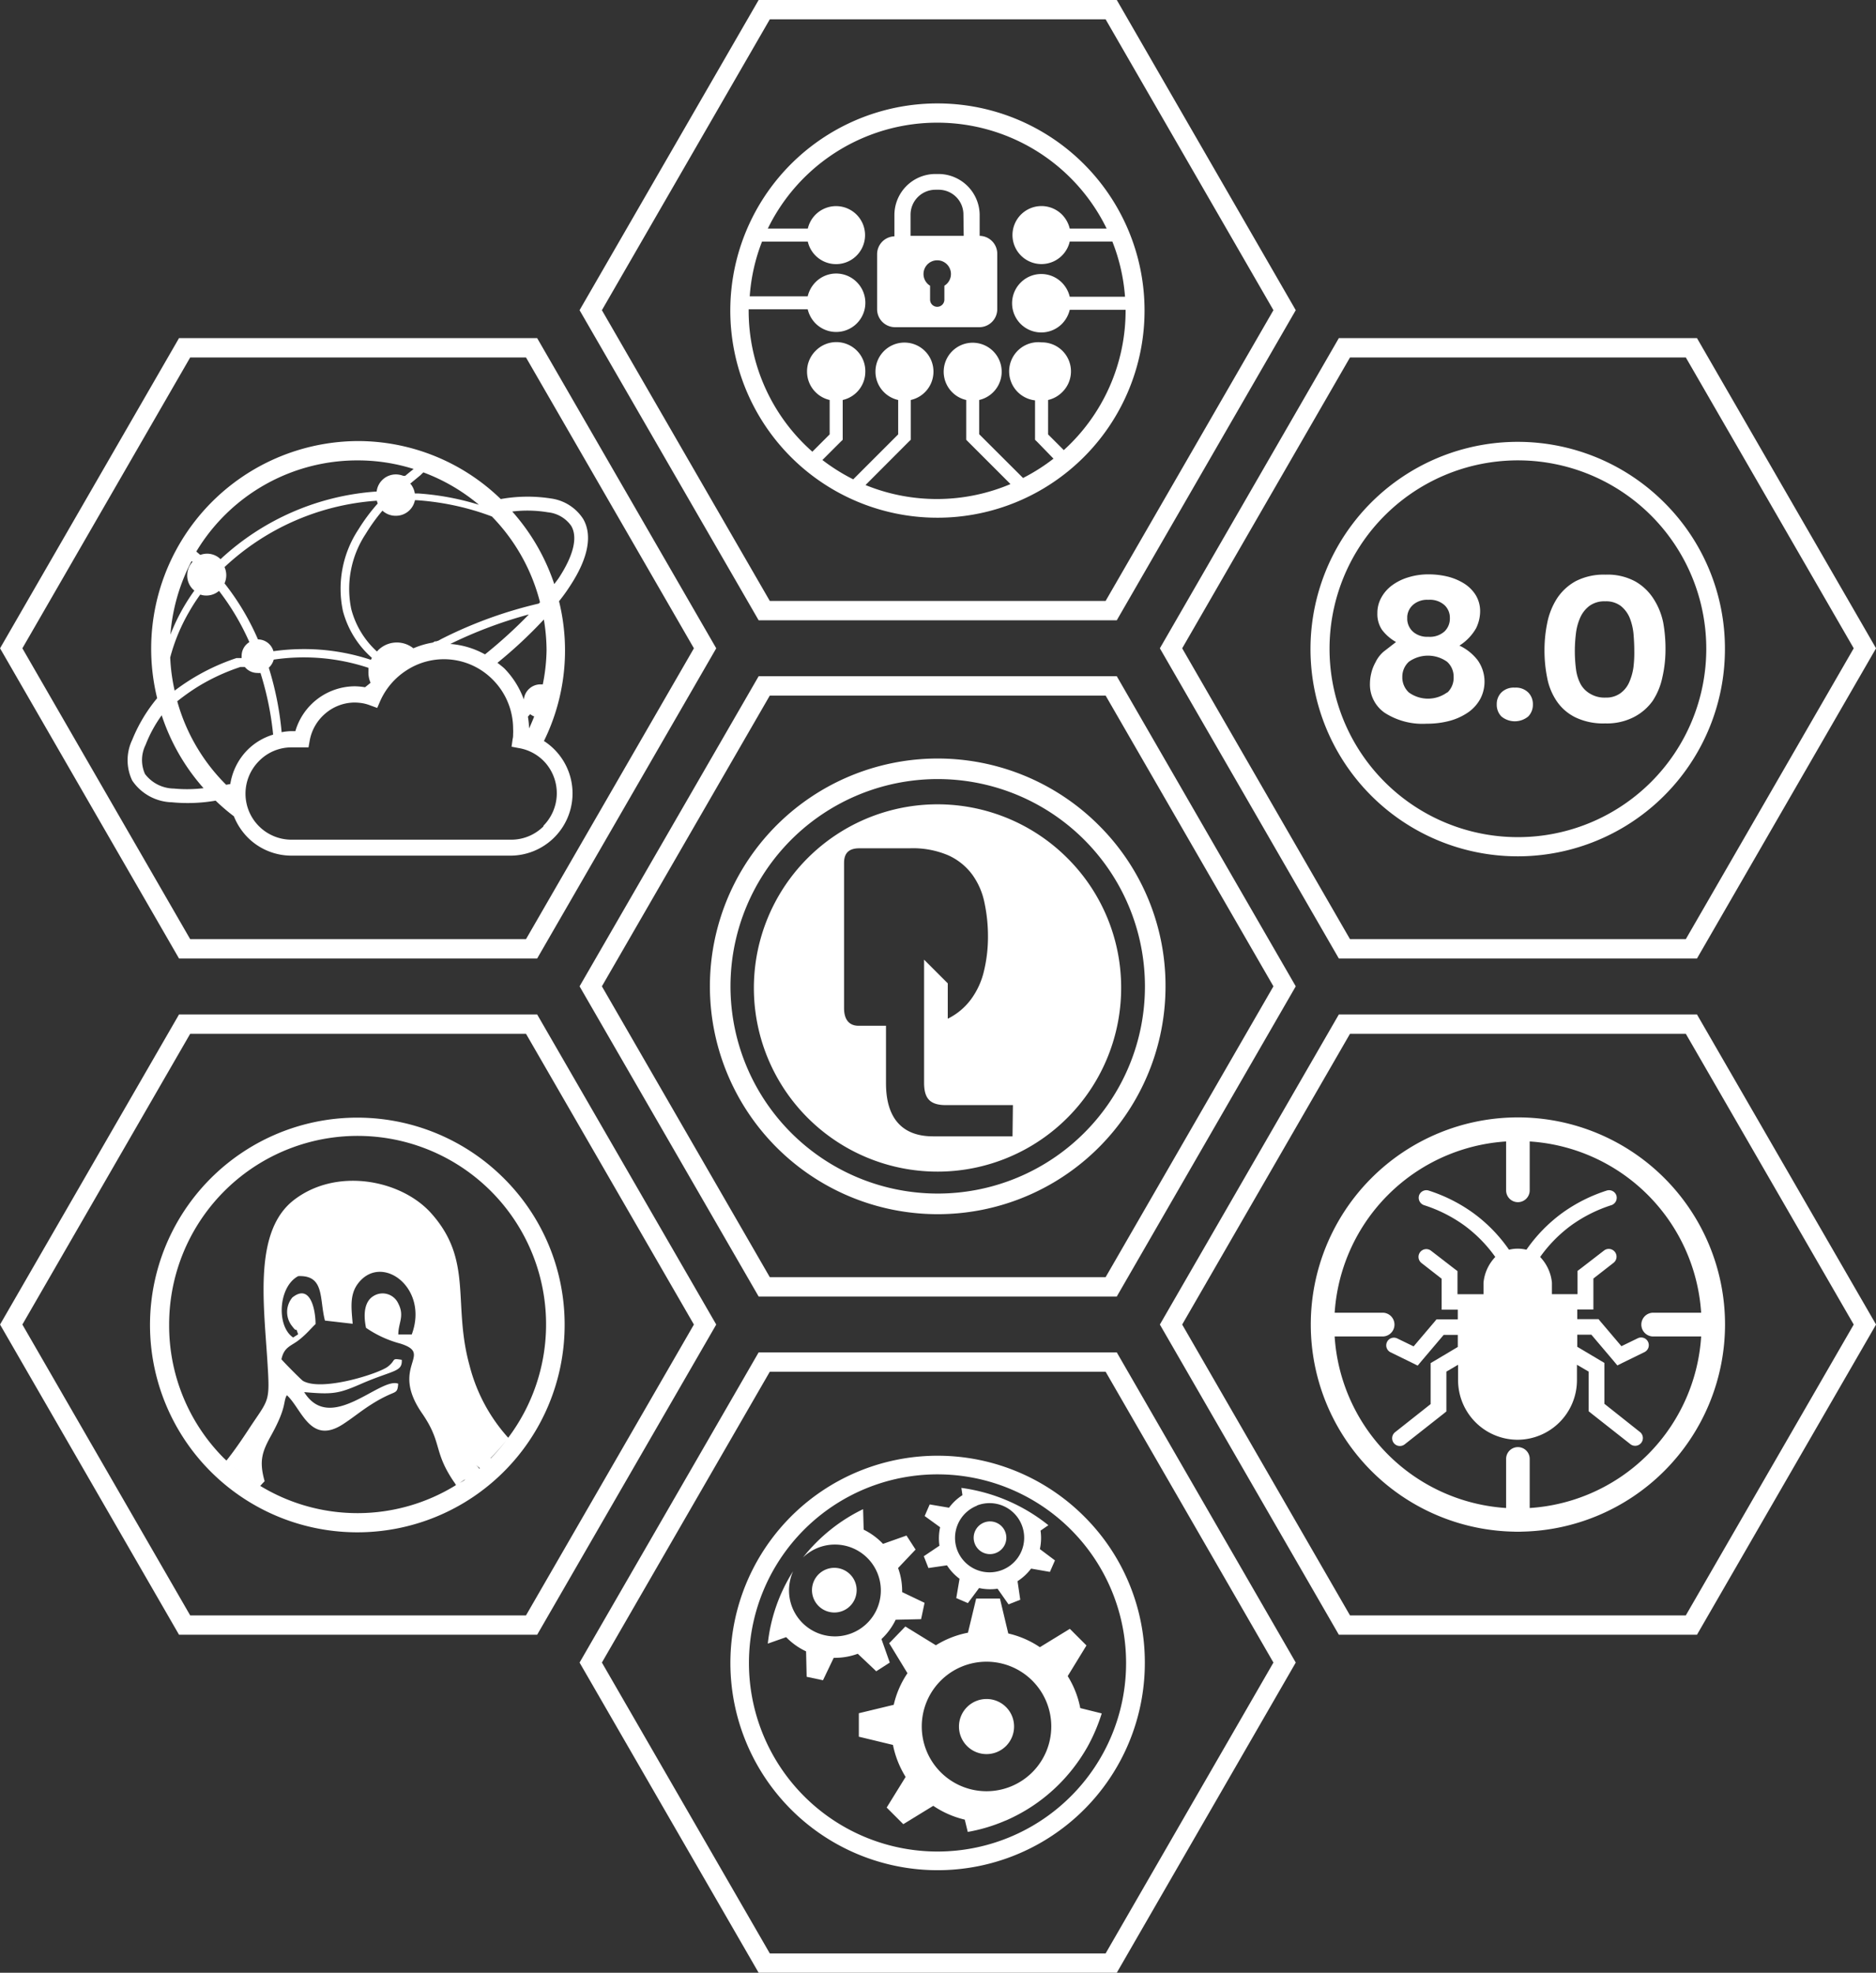
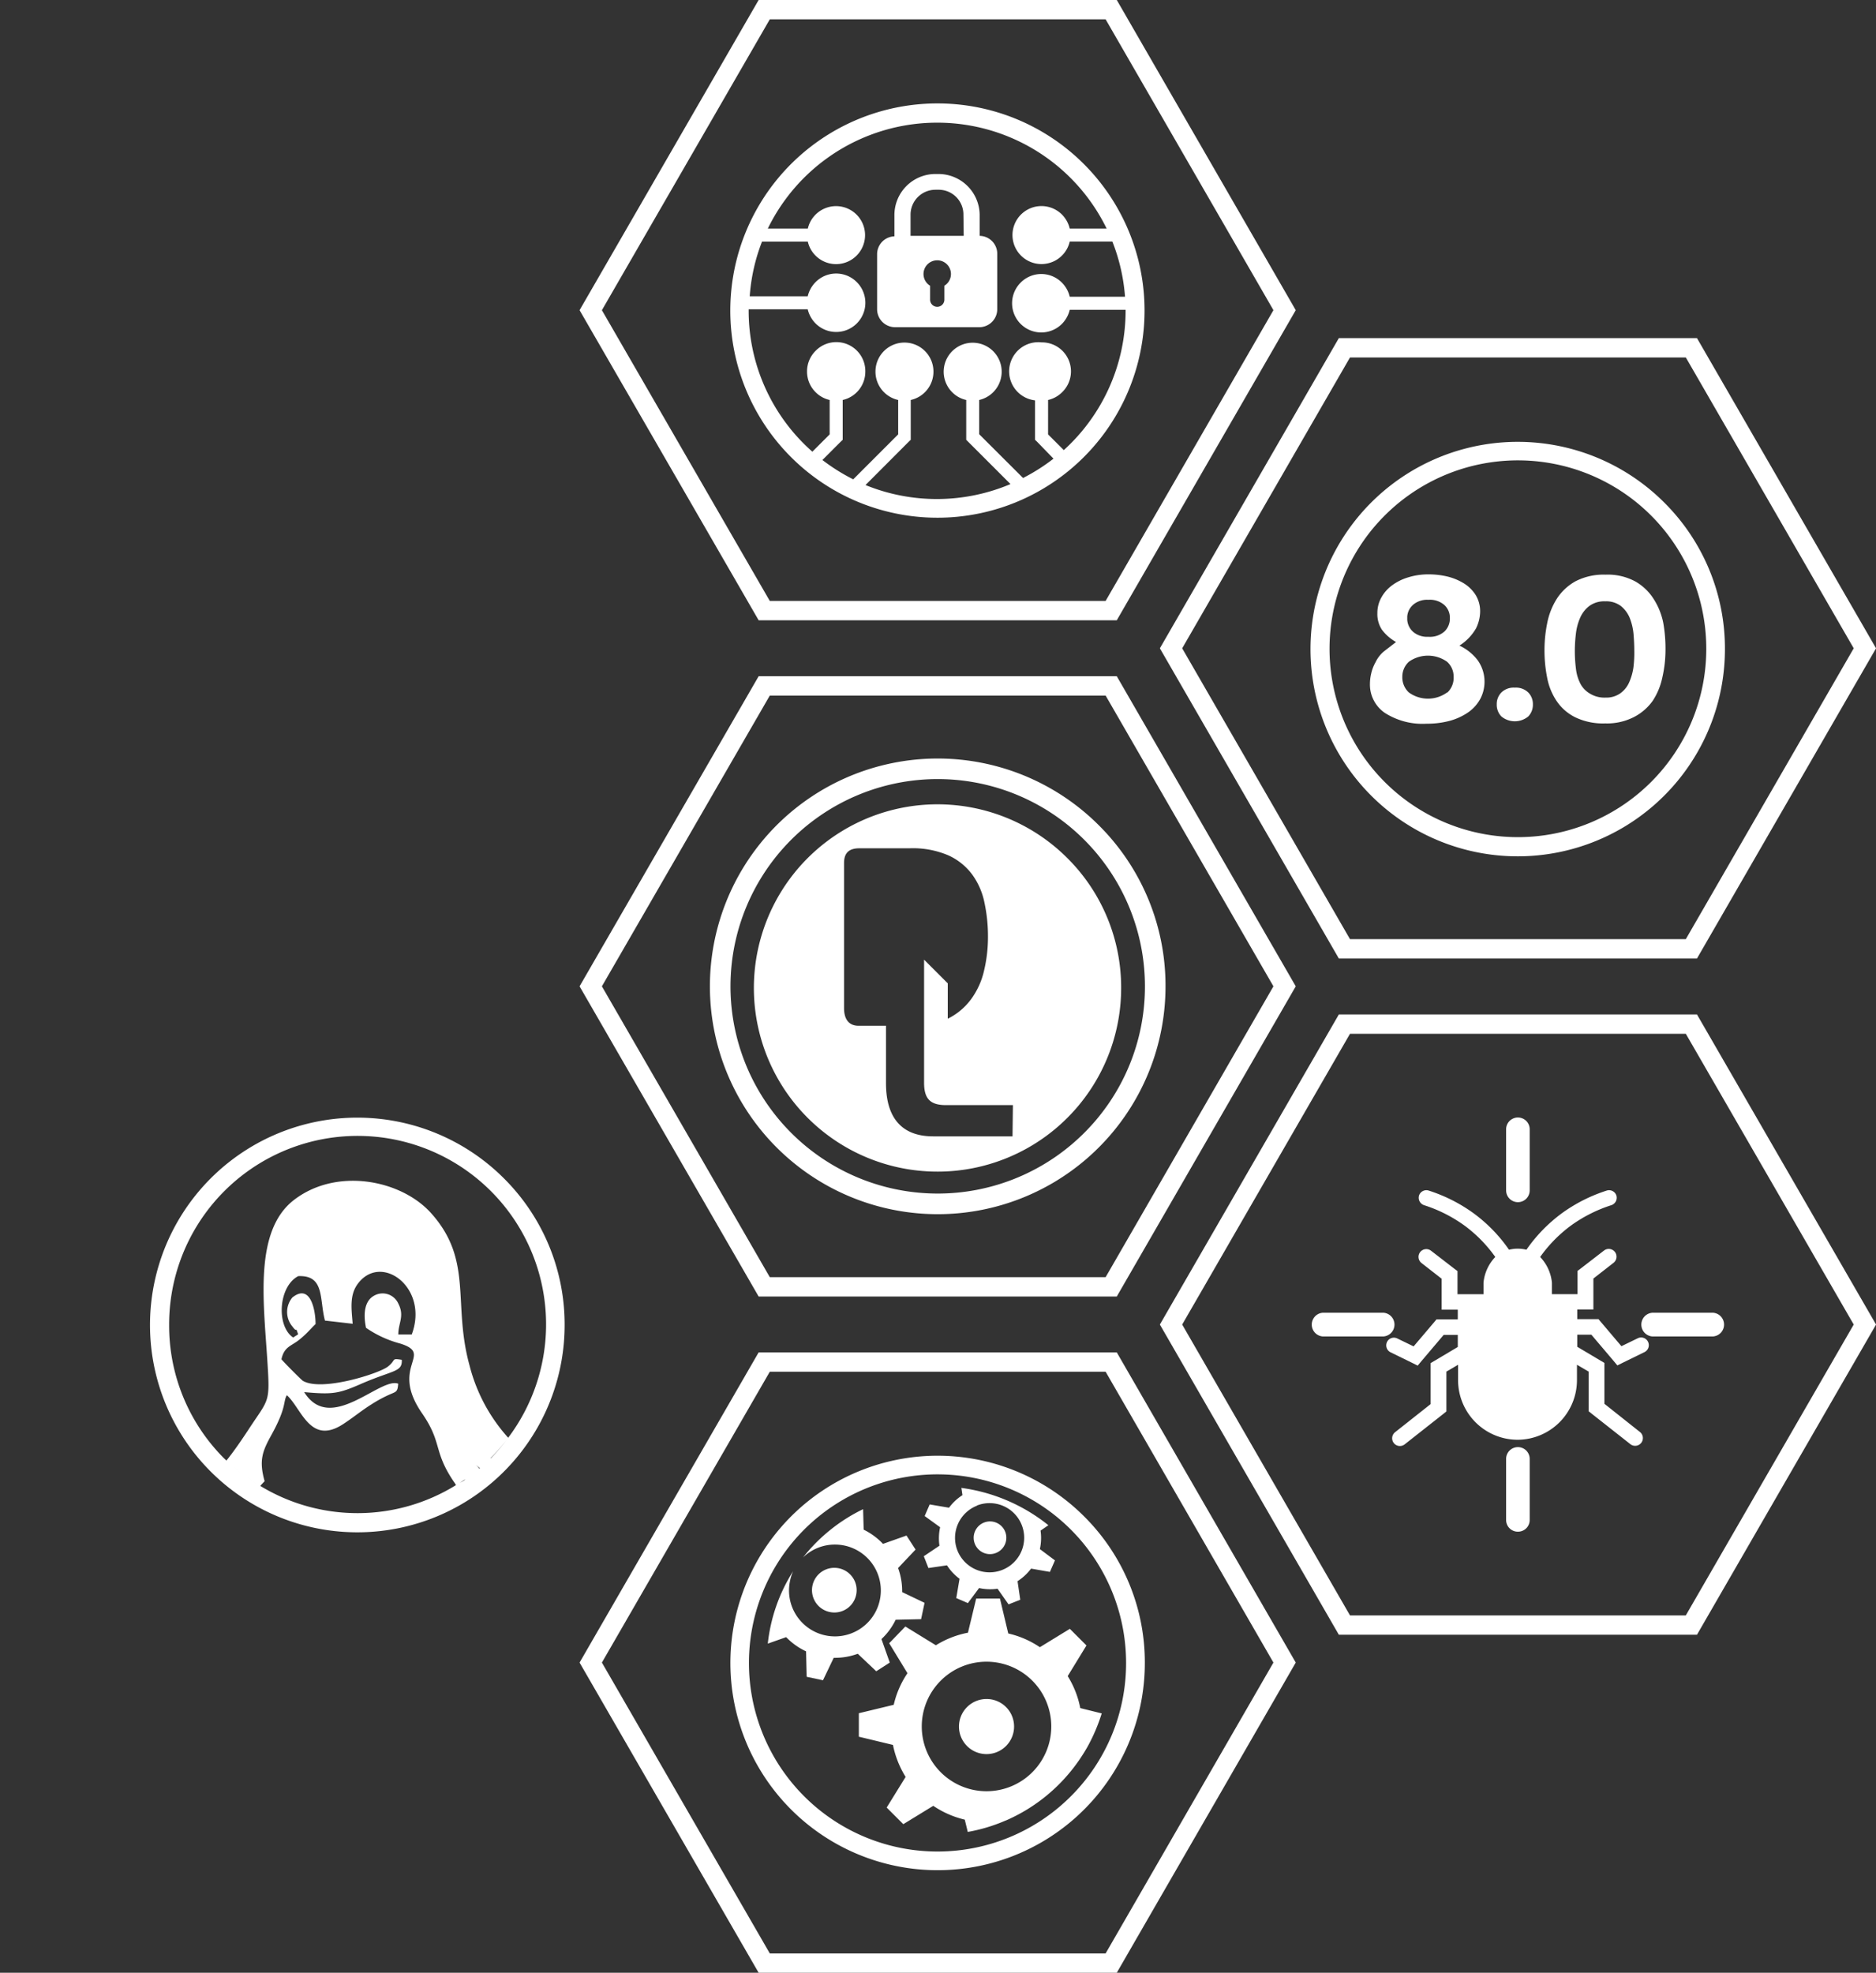
<svg xmlns="http://www.w3.org/2000/svg" viewBox="0 0 194.1 204.09">
  <rect x="0" y="0" width="194.1" height="204.09" fill="#333333" stroke="none" />
  <defs>
    <style>.cls-1,.cls-3{fill:#fff;}.cls-2,.cls-4{fill:none;}.cls-3{fill-rule:evenodd;}.cls-4{stroke:#fff;stroke-miterlimit:10;stroke-width:2px;}</style>
  </defs>
  <title>PL_1</title>
  <g id="Слой_2" data-name="Слой 2">
    <g id="_01" data-name="01">
      <path class="cls-1" d="M113.69,85.38a23.57,23.57,0,1,0,6.9,16.66A23.4,23.4,0,0,0,113.69,85.38Zm-1.51,31.82A21.44,21.44,0,1,1,118.46,102,21.37,21.37,0,0,1,112.18,117.2Z" />
      <path class="cls-1" d="M110.44,88.78A19,19,0,1,0,116,102.2,18.89,18.89,0,0,0,110.44,88.78Zm-5.68,28.78H96.54c-3.12,0-4.87-1.79-4.87-5.49v-5.95H88.83c-.87,0-1.5-.52-1.5-1.83v-15c0-.85.32-1.53,1.58-1.53h5.21a9.31,9.31,0,0,1,4,.73,6.31,6.31,0,0,1,2.48,2,7.45,7.45,0,0,1,1.26,2.91,16.57,16.57,0,0,1,.36,3.51,15,15,0,0,1-.41,3.53,8,8,0,0,1-1.35,2.95,6.62,6.62,0,0,1-2.4,2v-3.66l-2.45-2.45h0V112c0,1.61.57,2.33,2.27,2.33h6.92Z" />
      <rect class="cls-2" x="69.52" y="74.54" width="55" height="55" />
-       <path class="cls-1" d="M56.28,76.66A21.22,21.22,0,0,0,57.84,62.2,17.77,17.77,0,0,0,59,60.59c1.79-2.73,2.35-5.15,1.34-6.9A4.72,4.72,0,0,0,57,51.57a15.66,15.66,0,0,0-5.19.06,21.25,21.25,0,0,0-14.75-6,21.48,21.48,0,0,0-20.8,26.6,16.21,16.21,0,0,0-2.58,4.31,4.88,4.88,0,0,0,0,4.21A5.11,5.11,0,0,0,17.79,83a16.9,16.9,0,0,0,4.52-.17,20.72,20.72,0,0,0,1.89,1.62,6.63,6.63,0,0,0,1.42,2.18,6.39,6.39,0,0,0,4.53,1.89H52.88A6.44,6.44,0,0,0,57.78,78,6.46,6.46,0,0,0,56.28,76.66Zm-.12-5.86-.24,0a1.73,1.73,0,0,0-1.72,1.57h0a8.93,8.93,0,0,0-2-3.2c-.23-.22-.48-.4-.73-.6a47.14,47.14,0,0,0,4.8-4.48,19.56,19.56,0,0,1,.28,3.17A19,19,0,0,1,56.16,70.8Zm-.89,3.32c-.16.42-.34.83-.53,1.24a8.13,8.13,0,0,0-.12-1.22c.08-.09.16-.17.23-.26A1.58,1.58,0,0,0,55.27,74.12ZM50.18,67.7a8.74,8.74,0,0,0-3.59-1.08,45.67,45.67,0,0,1,7.93-3h0l.2-.05A49.68,49.68,0,0,1,50.18,67.7ZM56.69,53a3.35,3.35,0,0,1,2.42,1.42c.7,1.22.18,3.12-1.3,5.38-.13.2-.32.42-.46.63A21.56,21.56,0,0,0,53,52.92,12.85,12.85,0,0,1,56.69,53Zm-.82,9.3-.12.14A44.77,44.77,0,0,0,46,65.94l-.12.06h0l-.16.08-.15.08h0l-.14.08h0l-.12.06-.06,0-.09.05-.09,0-.07,0-.1.06,0,0-.13.07,0,0h0a8.61,8.61,0,0,0-2,.59A2.74,2.74,0,0,0,39,67.4,9,9,0,0,1,36.34,63a10.32,10.32,0,0,1,1.5-7.77,18.79,18.79,0,0,1,1.73-2.4,2,2,0,0,0,1.36.53,2,2,0,0,0,2-1.61h.21a27.56,27.56,0,0,1,6.24,1.16h0c.51.16,1,.33,1.51.52A19.63,19.63,0,0,1,55.87,62.3ZM38.34,70.64l-.57.46A7.19,7.19,0,0,0,36.72,71a6.44,6.44,0,0,0-6.16,4.64h-.42a5.79,5.79,0,0,0-1,.11,32.18,32.18,0,0,0-1.33-6.67,1.77,1.77,0,0,0,.51-.84,21.22,21.22,0,0,1,9.8.85c0,.11,0,.23,0,.35A2.76,2.76,0,0,0,38.34,70.64Zm-6.93-3.49a22.91,22.91,0,0,0-3.12.22,1.67,1.67,0,0,0-1.6-1.22,26,26,0,0,0-3.46-5.8,2.05,2.05,0,0,0,0-1.68A25.58,25.58,0,0,1,39,51.8c0,.1.05.19.08.29a19.35,19.35,0,0,0-2,2.69,11.12,11.12,0,0,0-1.6,8.43,9.81,9.81,0,0,0,3,4.85l-.11.2A22,22,0,0,0,31.41,67.15ZM43.8,48.87a19.45,19.45,0,0,1,5.75,3.35,27.55,27.55,0,0,0-6.29-1.17h-.34A2.09,2.09,0,0,0,42.43,50h.06c.33-.28.68-.56,1-.83h0ZM37,47.63a19.17,19.17,0,0,1,5.8.89c-.3.23-.59.47-.88.71h0l0,0h-.07l0,0h-.12a2.14,2.14,0,0,0-.76-.15,2,2,0,0,0-2,1.77,26.33,26.33,0,0,0-16.15,7,2,2,0,0,0-1.4-.57,2.07,2.07,0,0,0-.7.13l-.41-.35A19.43,19.43,0,0,1,37,47.63ZM19.82,58.05l.1.08a2.06,2.06,0,0,0-.55,1.4,2,2,0,0,0,.74,1.57h0a20.39,20.39,0,0,0-2.48,4.56A19.63,19.63,0,0,1,19.82,58.05Zm-.22,5.19h0a18.87,18.87,0,0,1,1.12-1.73l0,0,0,0a1.87,1.87,0,0,0,.62.1,2,2,0,0,0,1.32-.48,25.57,25.57,0,0,1,3.14,5.3A1.67,1.67,0,0,0,25,67.83a2,2,0,0,0,0,.25l-.08,0h-.08l-.08,0h0l-.09,0h0l-.05,0-.07,0h0l-.08,0a22,22,0,0,0-6.4,3.37,19.27,19.27,0,0,1-.46-3.43A19,19,0,0,1,19.6,63.24Zm-2.05,3.95a.43.43,0,0,1,0,0v0A.43.43,0,0,0,17.55,67.19ZM18,81.58a3.81,3.81,0,0,1-3-1.51,3.52,3.52,0,0,1,.06-3A13.53,13.53,0,0,1,16.73,74a21.45,21.45,0,0,0,4.33,7.54A14.07,14.07,0,0,1,18,81.58Zm5.87-.48-.47.09a19.55,19.55,0,0,1-5.06-8.64,22.56,22.56,0,0,1,2-1.43h0A21,21,0,0,1,24.88,69h0L25,69l.09,0,.08,0h0l.08,0,0,0h0l.08,0a1.68,1.68,0,0,0,1.3.62,1.73,1.73,0,0,0,.32,0A31.35,31.35,0,0,1,28.26,76a6.35,6.35,0,0,0-2.65,1.58A6.44,6.44,0,0,0,23.83,81.1Zm32.38,4.37a4.72,4.72,0,0,1-3.34,1.4H30.14a4.76,4.76,0,0,1-4.74-4.76,4.78,4.78,0,0,1,1.4-3.38,4.69,4.69,0,0,1,3.35-1.41h1.77l.12-.68a4.78,4.78,0,0,1,1.64-2.84,4.69,4.69,0,0,1,3-1.12,5.55,5.55,0,0,1,.82.07,4.2,4.2,0,0,1,.79.22l.74.27.31-.72A7.28,7.28,0,0,1,42,69.39a7.09,7.09,0,0,1,9,.94,7.2,7.2,0,0,1,2.09,5.09,4,4,0,0,1,0,.51c0,.17,0,.35-.05.52l-.11.8.79.15A4.7,4.7,0,0,1,56.5,79a4.78,4.78,0,0,1-.29,6.44Z" />
      <rect class="cls-2" x="12.05" y="42.07" width="50" height="50" />
      <path class="cls-1" d="M97,10.7a21.43,21.43,0,1,0,21.42,21.43A21.42,21.42,0,0,0,97,10.7Zm13.08,35.88-1.64-1.64V41.38a3,3,0,0,0,1.46-.81,3,3,0,0,0-2.13-5.15,3,3,0,0,0-.68,6V45.5l.2.19L109,47.45a19.61,19.61,0,0,1-3.15,2l-4.54-4.53V41.38a3,3,0,1,0-2.8-.81,2.93,2.93,0,0,0,1.46.81V45.5l.19.19,4.39,4.39a19.55,19.55,0,0,1-15,.1l4.48-4.49.2-.19V41.38a3,3,0,0,0,2.35-2.94,3,3,0,0,0-3-3,3,3,0,0,0-3,3,3,3,0,0,0,2.35,2.94v3.56l-4.65,4.65a20.12,20.12,0,0,1-3.19-2l1.9-1.9.2-.19V41.38a3,3,0,0,0,2.34-2.94,3,3,0,0,0-5.15-2.14,3,3,0,0,0-.88,2.14,3,3,0,0,0,.88,2.13,3,3,0,0,0,1.46.81v3.56l-1.79,1.79a19.44,19.44,0,0,1-6.59-14.6V32h6.11a3.1,3.1,0,0,0,.81,1.46,3,3,0,0,0,4.27-4.27,3,3,0,0,0-4.27,0,3.1,3.1,0,0,0-.81,1.46h-6A19.27,19.27,0,0,1,78.84,25h4.74a3,3,0,1,0,0-1.35H79.44a19.5,19.5,0,0,1,35.06,0h-3.82a3.06,3.06,0,0,0-.81-1.46,3,3,0,1,0,.81,2.8h4.41a19.41,19.41,0,0,1,1.31,5.71h-5.72a3.06,3.06,0,0,0-.81-1.46,3,3,0,0,0-4.27,0,3,3,0,0,0,4.27,4.27,3.1,3.1,0,0,0,.81-1.46h5.78v.13A19.47,19.47,0,0,1,110.05,46.58Z" />
      <path class="cls-1" d="M101.36,24.4V22.2A4.27,4.27,0,0,0,97.11,18h-.33a4.25,4.25,0,0,0-4.24,4.25v2.2a1.85,1.85,0,0,0-1.79,1.85V32a1.86,1.86,0,0,0,1.85,1.85h8.73A1.86,1.86,0,0,0,103.18,32V26.25A1.85,1.85,0,0,0,101.36,24.4Zm-3.65,5.16V31a.74.74,0,0,1-1.48,0V29.56a1.42,1.42,0,1,1,1.48,0Zm2-5.16H94.21V22.2a2.58,2.58,0,0,1,2.57-2.57h.33a2.56,2.56,0,0,1,2.57,2.57Z" />
      <rect class="cls-2" x="72.02" y="7.09" width="50" height="50" />
      <path class="cls-3" d="M52.15,121.92a21.45,21.45,0,1,0,6.27,15.16A21.32,21.32,0,0,0,52.15,121.92ZM17.5,137.08a19.5,19.5,0,1,1,35.08,11.66,17.62,17.62,0,0,1-4-7.48c-1.78-6.44.42-10.87-4-15.78-3.12-3.45-9.83-4.75-14.24-1.28-4,3.18-3.09,10.28-2.69,16.39.3,4.67.22,4-1.93,7.29-1.08,1.65-1.79,2.6-2.29,3.22l-.26-.24A19.41,19.41,0,0,1,17.5,137.08Zm31.71,14.44.44.37-.06.05A2.36,2.36,0,0,0,49.21,151.52Zm.27.52-.38.3Zm-22.9,1.5c-.36-.24-.72-.48-1.07-.74C25.86,153.06,26.22,153.3,26.58,153.54Zm-1.68-1.19c-.37-.29-.72-.6-1.06-.92C24.18,151.75,24.53,152.06,24.9,152.35Zm2,1.41c.16-.19.32-.36.48-.52-.61-2.16-.23-3.11.72-4.82,1.6-2.91,1.17-3.4,1.58-4.08,1.53,1.38,2.41,5.2,5.81,3,1.09-.71,1.92-1.42,3-2.09a14,14,0,0,1,1.64-.9c.87-.4,1-.28,1.07-1.2-1.86-.73-7,5.25-9.73.87,3,.27,3.58.16,6-.9,3.23-1.39,4.17-1.17,4.1-2.44-1.15-.19-.53,0-1.45.71s-6.81,2.6-8.77,1.47c-.07,0-2.06-2-2.23-2.24.28-1.3,1-1.35,1.82-2s1.24-1.2,1.71-1.64c0-1.45-.53-4.24-2.4-2.75a2.34,2.34,0,0,0,0,3c.64.86.22-.25.6.81l-.52.33c-1.77-1.19-1.52-5.29.53-6.35,2.75-.11,2.17,2.34,2.76,4.6l2.87.33c-.12-1.5-.34-2.91.49-4.08,2.4-3.35,7.45.31,5.62,5.19l-1.39,0c0-1.21.67-1.9,0-3.2a1.78,1.78,0,0,0-2.55-.79c-.94.55-1.09,1.85-.79,3.3A11.39,11.39,0,0,0,41.42,139c3.54,1.12-1.15,2.29,2.24,7.2,2.13,3.08,1.14,3.9,3.28,7.07a2.92,2.92,0,0,1,.24.37,19.36,19.36,0,0,1-20.24.09Zm21.17-.69c-.16.12-.33.23-.5.34C47.78,153.3,48,153.19,48.11,153.07Zm2.67-2.21A19.11,19.11,0,0,0,52.39,149,19.11,19.11,0,0,1,50.78,150.86Z" />
      <rect class="cls-2" x="12.05" y="112.03" width="50" height="50" />
      <path class="cls-1" d="M172.09,64.44a7.15,7.15,0,0,0-1-2.48,5.41,5.41,0,0,0-1.9-1.81,6,6,0,0,0-3.08-.7,6.34,6.34,0,0,0-3.09.68,5.46,5.46,0,0,0-1.93,1.79,7.37,7.37,0,0,0-1,2.5,14.06,14.06,0,0,0-.29,2.82,14.38,14.38,0,0,0,.28,2.89,6.44,6.44,0,0,0,1,2.43,5,5,0,0,0,1.93,1.66,6.63,6.63,0,0,0,3.07.62,6.12,6.12,0,0,0,2.94-.64A5.44,5.44,0,0,0,171,72.5a7.07,7.07,0,0,0,1-2.44,12.88,12.88,0,0,0,.32-2.87A15.14,15.14,0,0,0,172.09,64.44ZM169,69.06a5.86,5.86,0,0,1-.46,1.58,2.74,2.74,0,0,1-.93,1.11,2.5,2.5,0,0,1-1.49.42,2.87,2.87,0,0,1-1.58-.39,2.61,2.61,0,0,1-1-1,4.48,4.48,0,0,1-.48-1.55,14.64,14.64,0,0,1-.12-1.94,15,15,0,0,1,.11-1.73,5.72,5.72,0,0,1,.44-1.65,3.09,3.09,0,0,1,.95-1.22,2.6,2.6,0,0,1,1.64-.48,2.51,2.51,0,0,1,1.63.49,3.1,3.1,0,0,1,.91,1.23,6.06,6.06,0,0,1,.39,1.64c.05.6.08,1.16.08,1.7A12.13,12.13,0,0,1,169,69.06Z" />
      <path class="cls-1" d="M151,66.79A5.16,5.16,0,0,0,152.72,65a4,4,0,0,0,.42-1.69,3.19,3.19,0,0,0-.49-1.8,3.81,3.81,0,0,0-1.26-1.2,5.93,5.93,0,0,0-1.7-.68,8.31,8.31,0,0,0-1.84-.21,7,7,0,0,0-2.15.31,5.46,5.46,0,0,0-1.69.84,3.9,3.9,0,0,0-1.1,1.27,3.24,3.24,0,0,0-.4,1.59,2.92,2.92,0,0,0,.48,1.73,4.72,4.72,0,0,0,1.45,1.26l-1.29,1a3.37,3.37,0,0,0-.84,1.11,4.31,4.31,0,0,0-.44,1.15,4.72,4.72,0,0,0-.13,1.07,3.55,3.55,0,0,0,1.54,3,7.23,7.23,0,0,0,4.34,1.12,9,9,0,0,0,2.46-.32,6.26,6.26,0,0,0,1.89-.9,4.1,4.1,0,0,0,1.2-1.37,3.83,3.83,0,0,0-.3-4A5.16,5.16,0,0,0,151,66.79Zm-5.4-3a1.79,1.79,0,0,1,.46-1.08l.14-.14a2.23,2.23,0,0,1,1.55-.52h.06a2.26,2.26,0,0,1,1.64.55,1.77,1.77,0,0,1,.56,1.35,1.84,1.84,0,0,1-.56,1.38,2.26,2.26,0,0,1-1.64.55h-.06a2.23,2.23,0,0,1-1.55-.52l-.14-.14a1.85,1.85,0,0,1-.46-1.11Zm4.12,7.85a3.37,3.37,0,0,1-3.95,0,2.12,2.12,0,0,1-.68-1.6,2.1,2.1,0,0,1,.68-1.58,3.41,3.41,0,0,1,3.95,0,2.06,2.06,0,0,1,.68,1.58A2.09,2.09,0,0,1,149.76,71.64Z" />
      <path class="cls-1" d="M156.73,71.14a1.81,1.81,0,0,0-1.39.5,1.7,1.7,0,0,0-.48,1.23,1.73,1.73,0,0,0,.48,1.25,2.18,2.18,0,0,0,2.78,0,1.73,1.73,0,0,0,.48-1.25,1.7,1.7,0,0,0-.48-1.23A1.81,1.81,0,0,0,156.73,71.14Z" />
      <path class="cls-1" d="M172.2,52a21.44,21.44,0,1,0,6.27,15.15A21.29,21.29,0,0,0,172.2,52ZM170.83,80.9a19.49,19.49,0,1,1,5.71-13.79A19.48,19.48,0,0,1,170.83,80.9Z" />
      <rect class="cls-2" x="132.05" y="42.07" width="50" height="50" />
      <path class="cls-1" d="M112.18,156.89A21.44,21.44,0,1,0,118.45,172,21.29,21.29,0,0,0,112.18,156.89Zm-1.37,28.93a19.51,19.51,0,1,1,5.7-13.78A19.45,19.45,0,0,1,110.81,185.82Z" />
      <path class="cls-1" d="M92.06,172l-.86-2.43a6.74,6.74,0,0,0,1.47-2l2.63-.06.36-1.69-2.32-1.11a6.9,6.9,0,0,0-.42-2.49l1.81-1.91-.94-1.45-2.43.86a7,7,0,0,0-2-1.47l-.06-2.12a17.77,17.77,0,0,0-6.22,5,4.75,4.75,0,1,1-1.34,2.42,4.51,4.51,0,0,1,.32-1,17.44,17.44,0,0,0-2.62,7.49l1.9-.67a6.91,6.91,0,0,0,2.06,1.47l.06,2.63,1.69.36,1.11-2.32a6.9,6.9,0,0,0,2.49-.42l1.91,1.81Z" />
      <path class="cls-1" d="M88.58,165a2.31,2.31,0,1,0-2.73,1.77A2.3,2.3,0,0,0,88.58,165Z" />
      <path class="cls-1" d="M96.06,162.22l1.92-.28a5.24,5.24,0,0,0,1.3,1.39l-.34,2,1.2.52,1.16-1.56a5.32,5.32,0,0,0,1.91.07l1.14,1.62,1.21-.48-.28-1.92a5.44,5.44,0,0,0,1.4-1.3l1.95.34.52-1.19-1.56-1.17a5.32,5.32,0,0,0,.07-1.91l.81-.56a18.26,18.26,0,0,0-9-3.86l.11.75a5.24,5.24,0,0,0-1.39,1.3l-2-.34-.52,1.2L97.27,158a5.32,5.32,0,0,0-.07,1.91L95.58,161Zm5-6.46a3.58,3.58,0,1,1-2,4.65A3.58,3.58,0,0,1,101.11,155.76Z" />
      <path class="cls-1" d="M103.05,160.66a1.69,1.69,0,1,0-2.19-.95A1.68,1.68,0,0,0,103.05,160.66Z" />
      <path class="cls-1" d="M102.07,175.77a2.85,2.85,0,1,0,2.85,2.84A2.84,2.84,0,0,0,102.07,175.77Z" />
      <path class="cls-1" d="M111.77,176.71a9.75,9.75,0,0,0-1.3-3.31l1.94-3.17-1.72-1.72-3.1,1.9a9.68,9.68,0,0,0-3.27-1.42l-.86-3.61H101l-.85,3.53a9.8,9.8,0,0,0-3.32,1.3l-3.16-1.94L92,170l1.89,3.1a9.68,9.68,0,0,0-1.42,3.27l-3.61.87v2.43l3.53.85a10,10,0,0,0,1.31,3.31L91.74,187l1.72,1.72,3.1-1.9a9.85,9.85,0,0,0,3.26,1.43l.31,1.27a17.27,17.27,0,0,0,3.83-1.14l.29-.12a17.78,17.78,0,0,0,6.59-5.08,18.12,18.12,0,0,0,1.7-2.51,18.4,18.4,0,0,0,1.45-3.41Zm-9.7,8.6a6.7,6.7,0,1,1,6.7-6.7A6.7,6.7,0,0,1,102.07,185.31Z" />
-       <rect class="cls-2" x="72.02" y="147" width="50" height="50" />
      <polygon class="cls-4" points="175 35.98 139.1 35.98 121.16 67.07 139.1 98.16 175 98.16 192.95 67.07 175 35.98" />
-       <polygon class="cls-4" points="55 35.98 19.1 35.98 1.16 67.07 19.1 98.16 55 98.16 72.95 67.07 55 35.98" />
      <polygon class="cls-4" points="114.97 1 79.07 1 61.12 32.09 79.07 63.17 114.97 63.17 132.91 32.09 114.97 1" />
      <polygon class="cls-4" points="114.97 70.96 79.07 70.96 61.12 102.04 79.07 133.13 114.97 133.13 132.91 102.04 114.97 70.96" />
      <polygon class="cls-4" points="175 105.95 139.1 105.95 121.16 137.03 139.1 168.12 175 168.12 192.95 137.03 175 105.95" />
-       <polygon class="cls-4" points="55 105.95 19.1 105.95 1.16 137.03 19.1 168.12 55 168.12 72.95 137.03 55 105.95" />
      <polygon class="cls-4" points="114.97 140.91 79.07 140.91 61.12 172 79.07 203.09 114.97 203.09 132.91 172 114.97 140.91" />
      <rect class="cls-2" x="132.05" y="112.03" width="50" height="50" />
-       <path class="cls-1" d="M157.05,158.46A21.43,21.43,0,1,1,178.48,137,21.45,21.45,0,0,1,157.05,158.46Zm0-40.41a19,19,0,1,0,19,19A19,19,0,0,0,157.05,118.05Z" />
      <path class="cls-3" d="M163.2,133.89h-2.63c0-.21,0-.62,0-1.18a4.44,4.44,0,0,0-1.22-2.67,14.38,14.38,0,0,1,3.2-3.26,14.86,14.86,0,0,1,4.17-2.1.81.81,0,0,0,.52-1,.8.8,0,0,0-1-.51,16.46,16.46,0,0,0-4.62,2.33,16.06,16.06,0,0,0-3.69,3.79,3.82,3.82,0,0,0-.9-.11h0a3.82,3.82,0,0,0-.9.11,15.87,15.87,0,0,0-3.69-3.79,16.46,16.46,0,0,0-4.62-2.33.8.8,0,0,0-1,.51.81.81,0,0,0,.52,1,14.86,14.86,0,0,1,4.17,2.1,14.38,14.38,0,0,1,3.2,3.26,4.44,4.44,0,0,0-1.22,2.67c0,.56,0,1,0,1.18h-2.69V131.5l-.32-.24-2.41-1.86a.8.8,0,1,0-1,1.26l2.09,1.63v3.2h1.67v1h-2.2l-.24.29-2.13,2.51-1.69-.82a.79.79,0,0,0-1.06.36.8.8,0,0,0,.36,1.07l2.25,1.1.56.28.4-.48,2.29-2.7h1.46v1.25l-2.42,1.44-.39.23v4.24l-3.68,2.91a.8.8,0,0,0,1,1.25l4-3.15.31-.25V141.9l1.21-.71v1.61a6.17,6.17,0,0,0,6.15,6.15h0a6.17,6.17,0,0,0,6.15-6.15v-1.61l1.21.71V146l.31.25,4,3.15a.8.8,0,1,0,1-1.25L166,145.23V141l-.39-.23-2.42-1.44v-1.25h1.46l2.29,2.7.4.48.56-.28,2.25-1.1a.8.8,0,0,0,.36-1.07.79.79,0,0,0-1.06-.36l-1.69.82-2.13-2.51-.24-.29h-2.2v-1h1.67v-3.2l2.09-1.63a.8.8,0,1,0-1-1.26l-2.41,1.86-.32.24v2.39Z" />
      <line class="cls-1" x1="143.16" y1="137.03" x2="136.84" y2="137.03" />
      <path class="cls-1" d="M143.16,138.26h-6.32a1.23,1.23,0,0,1,0-2.45h6.32a1.23,1.23,0,0,1,0,2.45Z" />
      <line class="cls-1" x1="177.26" y1="137.03" x2="170.94" y2="137.03" />
      <path class="cls-1" d="M177.26,138.26h-6.32a1.23,1.23,0,0,1,0-2.45h6.32a1.23,1.23,0,0,1,0,2.45Z" />
      <line class="cls-1" x1="157.05" y1="123.14" x2="157.05" y2="116.83" />
      <path class="cls-1" d="M157.05,124.37a1.22,1.22,0,0,1-1.22-1.23v-6.31a1.22,1.22,0,0,1,2.44,0v6.31A1.22,1.22,0,0,1,157.05,124.37Z" />
      <line class="cls-1" x1="157.05" y1="157.24" x2="157.05" y2="150.93" />
      <path class="cls-1" d="M157.05,158.46a1.21,1.21,0,0,1-1.22-1.22v-6.31a1.22,1.22,0,1,1,2.44,0v6.31A1.21,1.21,0,0,1,157.05,158.46Z" />
    </g>
  </g>
</svg>